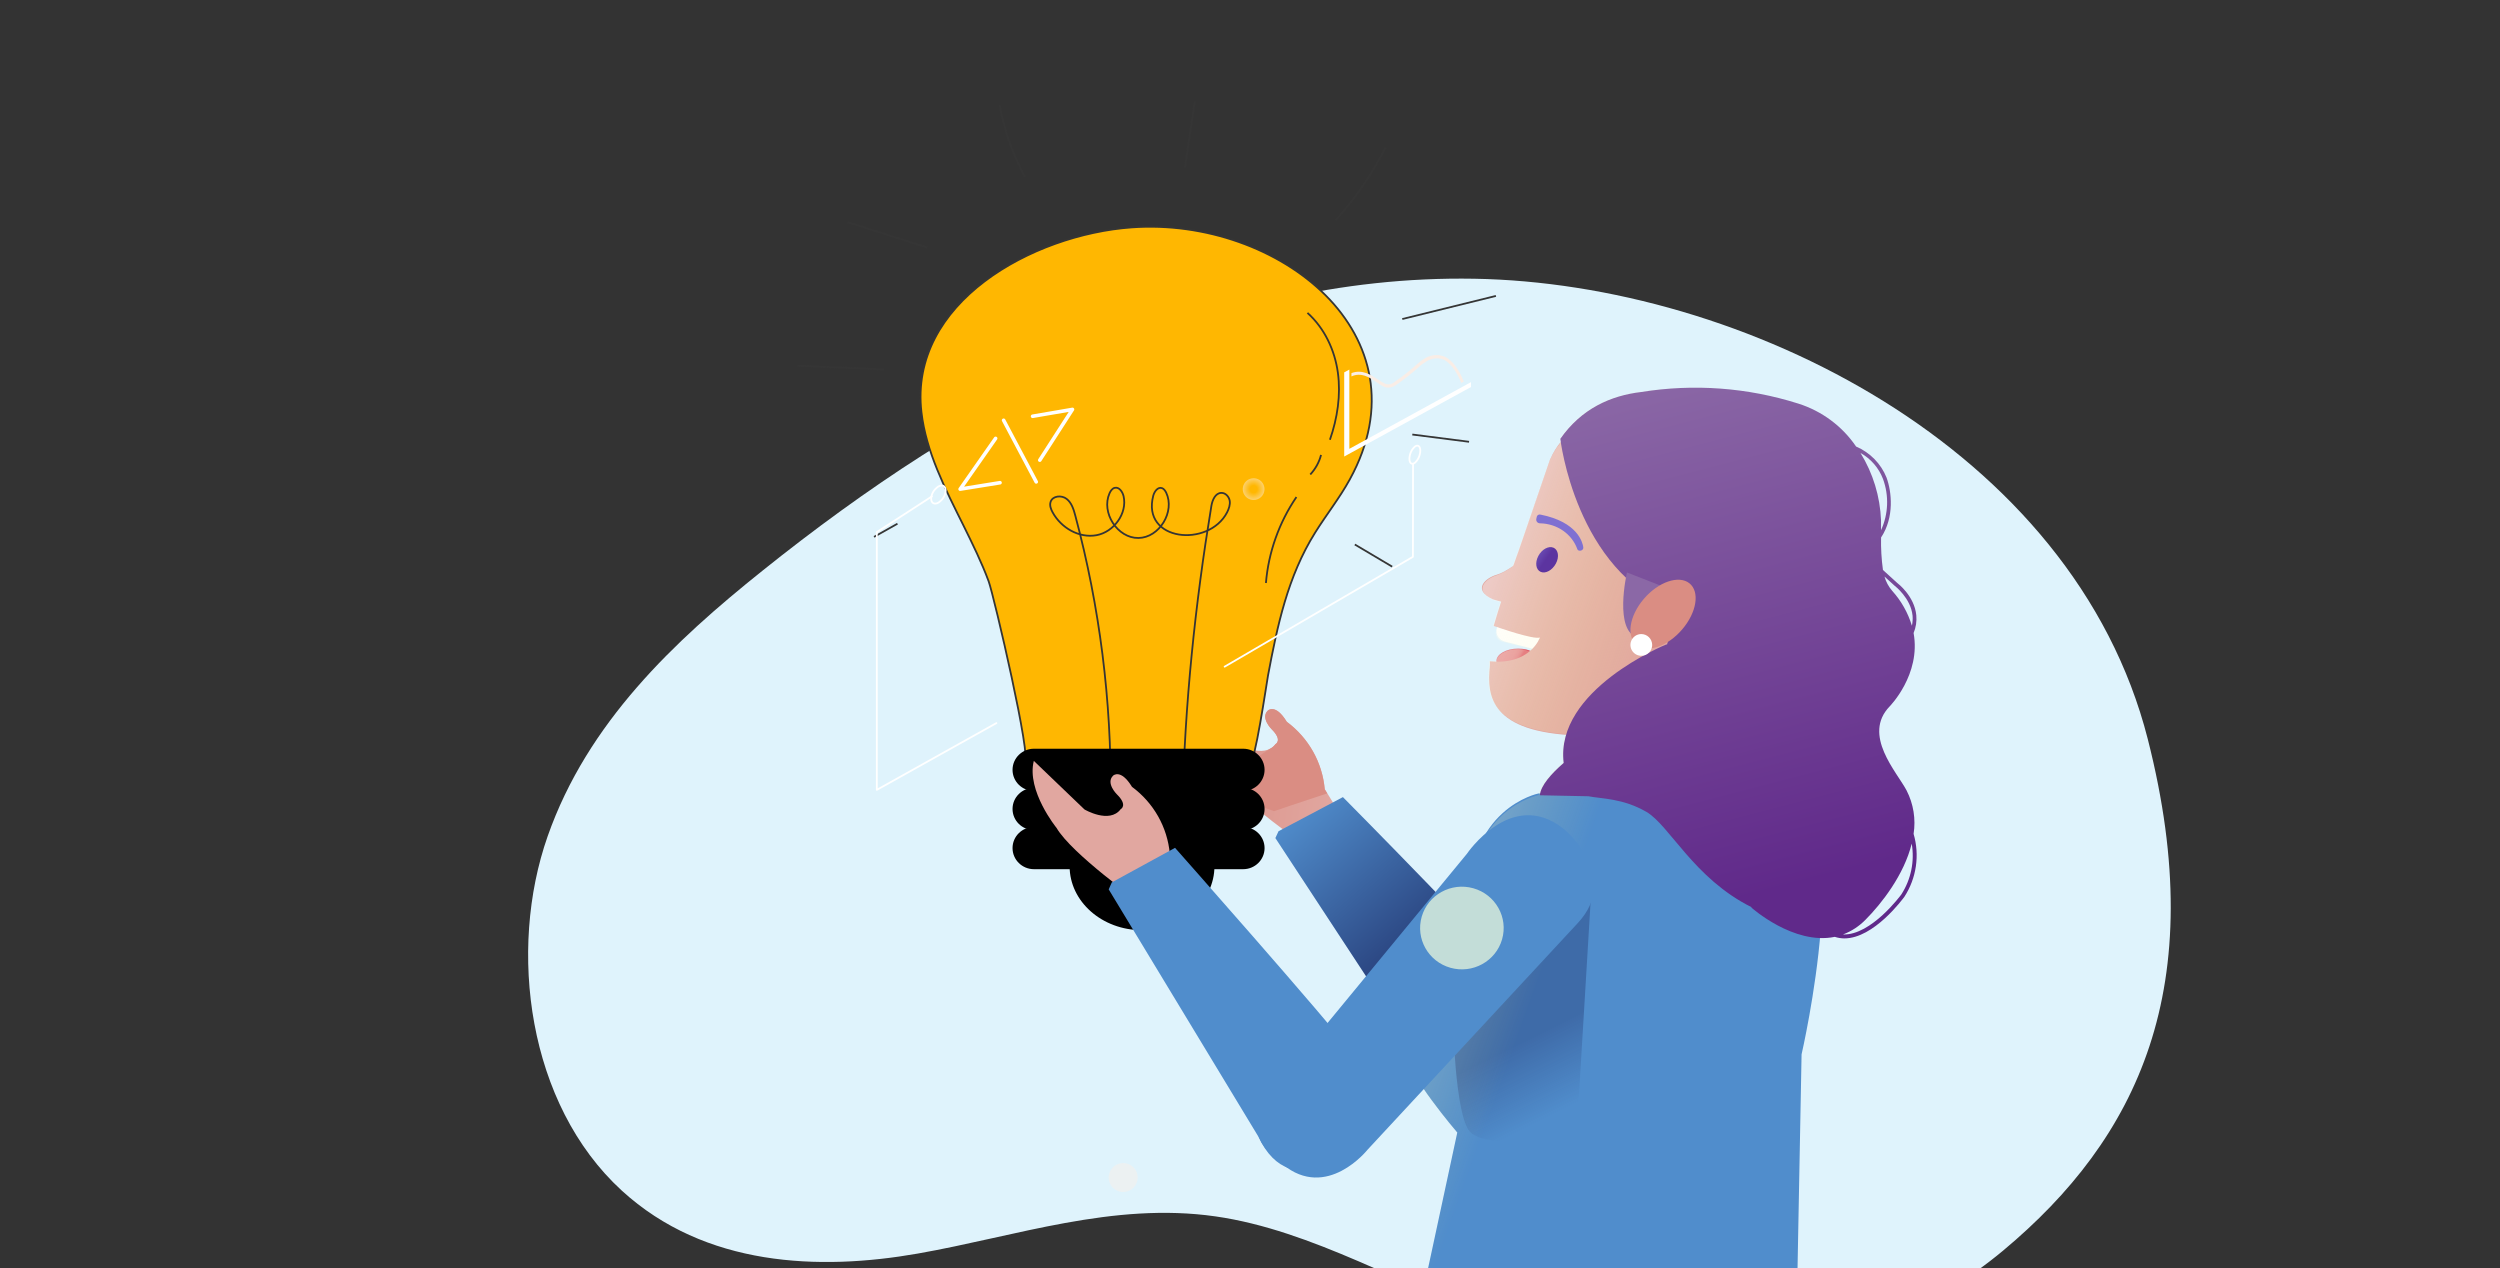
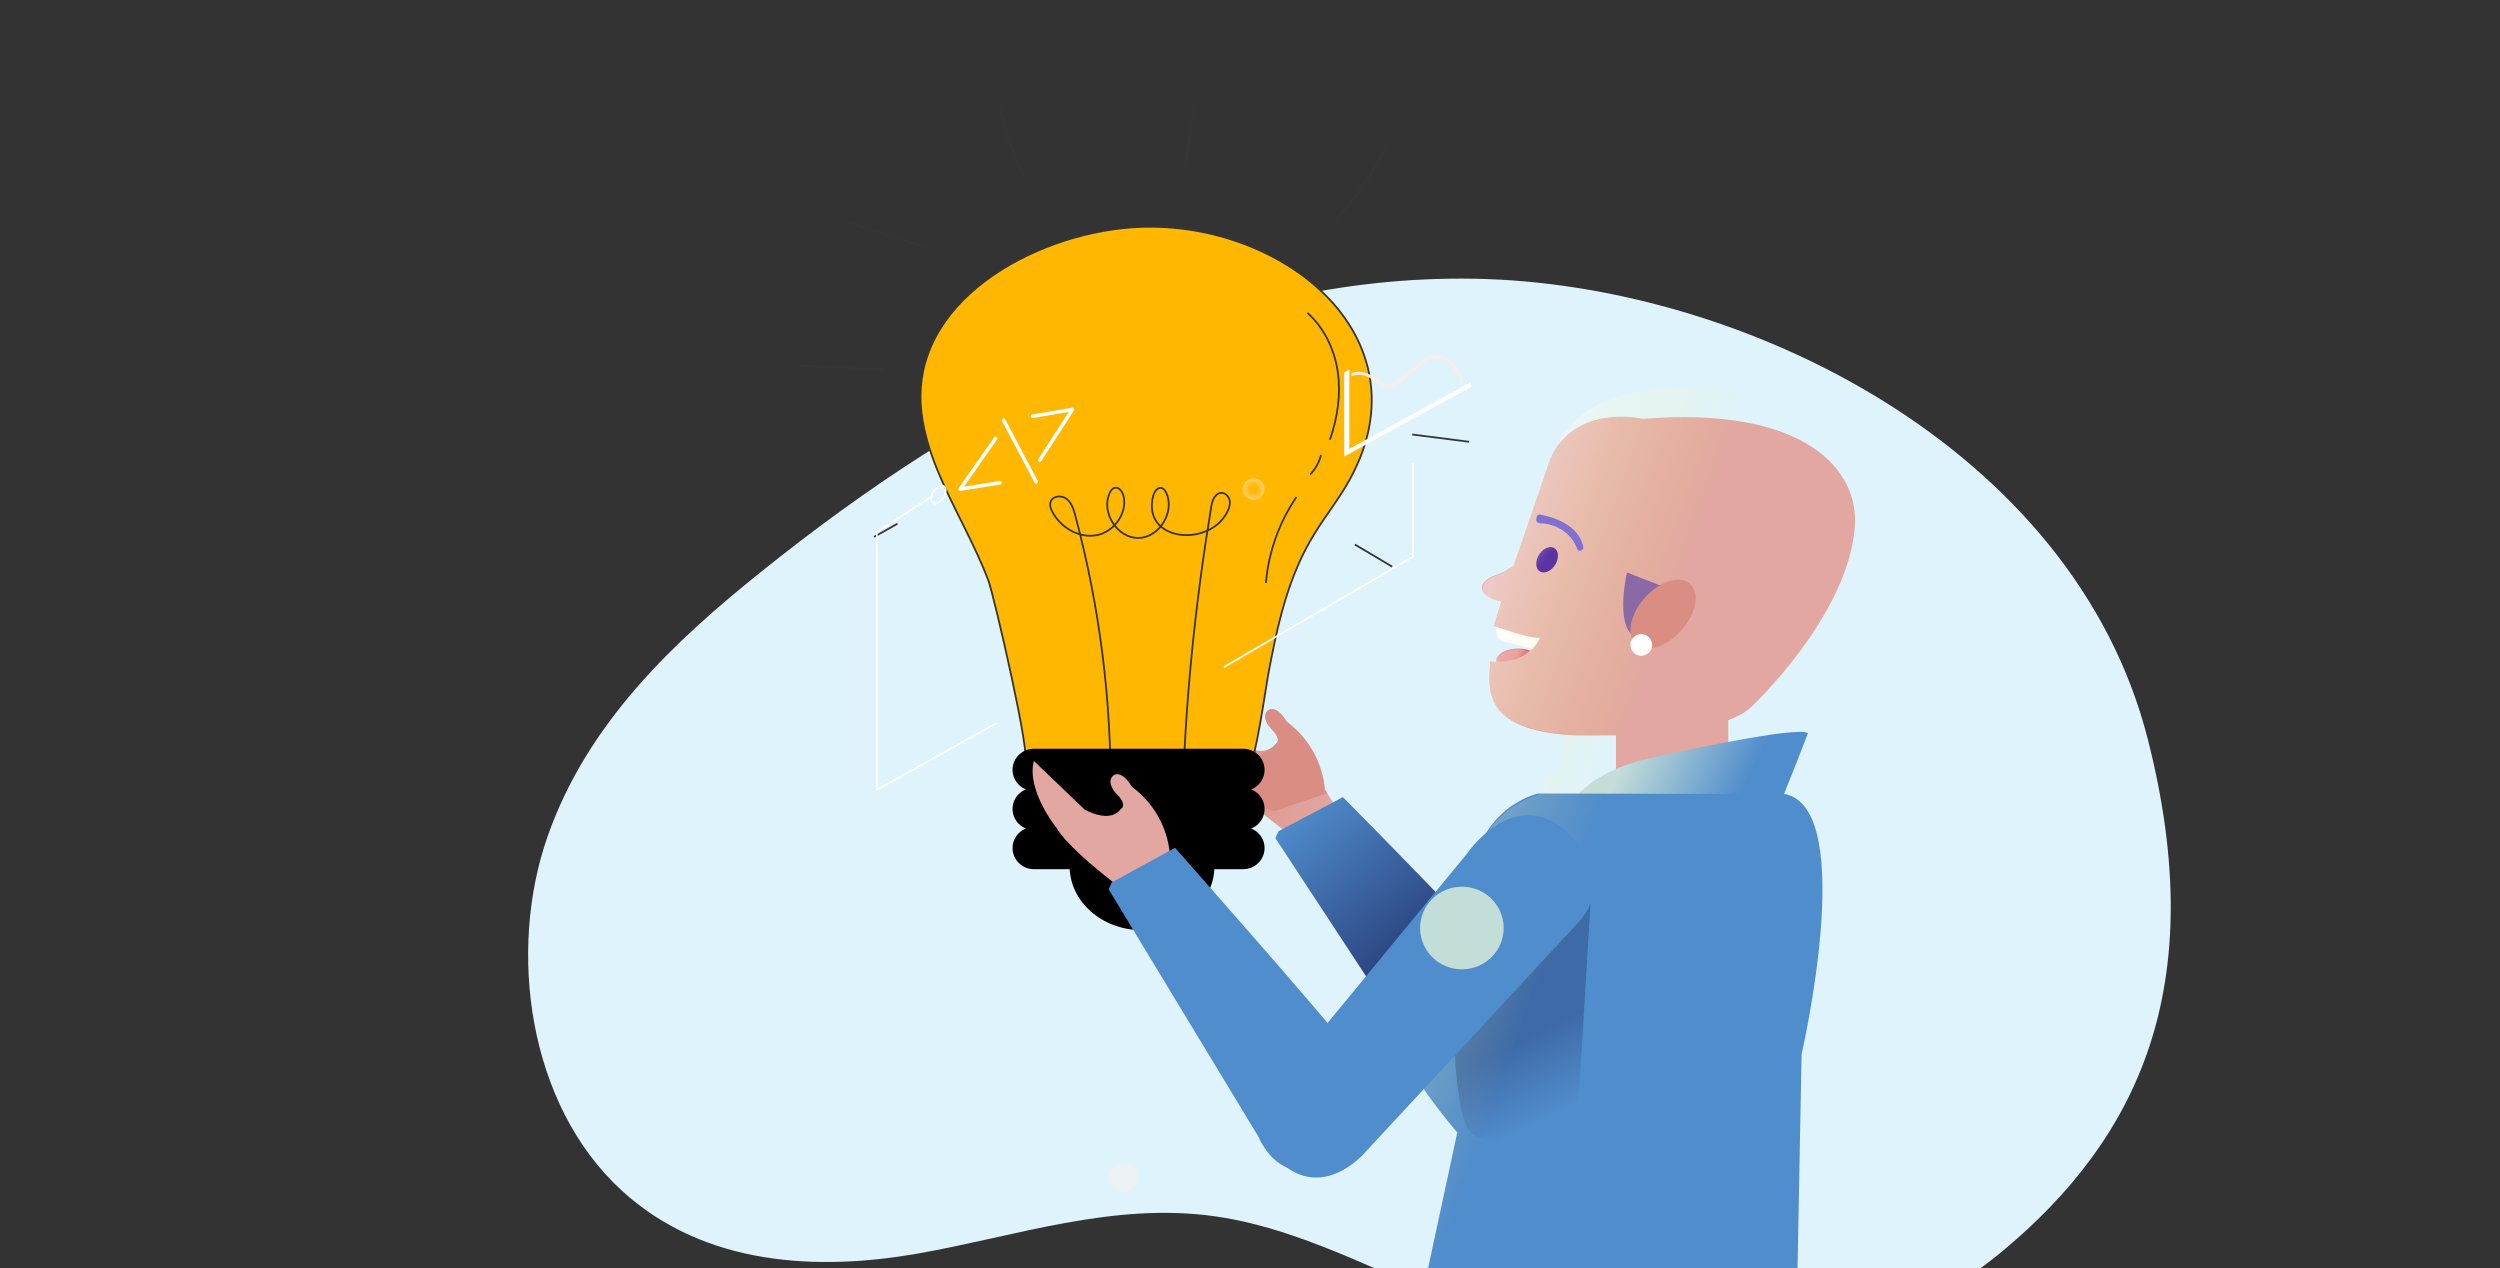
<svg xmlns="http://www.w3.org/2000/svg" width="690" height="350" viewBox="0 0 690 350" fill="none">
  <rect x="0" y="0" width="690" height="350" fill="#333333" stroke="none" />
  <g clip-path="url(#clip0_3189_2560)">
    <path d="M592.793 204.01C572.248 123.365 480.727 78.185 406.882 76.93C333.038 75.675 266.875 112.29 210.438 157.515C186.019 177.051 162.172 199.424 151.148 230.819C140.124 262.215 145.589 304.752 171.604 328.598C194.572 349.615 226.086 350.767 253.302 345.984C280.518 341.202 307.199 331.676 335.477 335.724C362.3 339.569 387.616 355.225 413.87 364.603C462.347 381.889 515.852 376.049 552.878 345.152C589.904 314.254 610.245 272.563 592.793 204.01Z" fill="#DFF3FC" />
    <path d="M327.947 191.984L341.587 205.405C341.587 205.405 348.903 209.54 352.04 205.405C352.04 205.405 354.123 204.375 350.986 201.271C350.986 201.271 347.849 198.167 349.932 196.106C349.932 196.106 352.027 194.033 355.165 199.198C358.137 201.396 360.606 204.189 362.412 207.396C364.217 210.603 365.318 214.151 365.643 217.808L368.792 222.973L357.297 231.266C357.297 231.266 338.462 217.833 334.271 210.607C334.246 210.595 325.876 200.253 327.947 191.984Z" fill="url(#paint0_linear_3189_2560)" />
    <path d="M350.955 201.253C354.092 204.357 352.009 205.388 352.009 205.388C351.825 205.632 351.618 205.858 351.389 206.062C351.105 206.312 350.788 206.523 350.447 206.688L337.836 215.091C339.77 217.116 342.139 219.262 344.557 221.323L351.625 223.887C351.625 223.887 359.834 221.078 366.306 218.98L365.612 217.839C365.288 214.183 364.187 210.635 362.381 207.428C360.575 204.221 358.106 201.427 355.134 199.229C351.997 194.064 349.901 196.138 349.901 196.138C347.818 198.15 350.955 201.253 350.955 201.253Z" fill="url(#paint1_linear_3189_2560)" />
    <path d="M295.211 239.064C295.211 248.819 304.163 256.729 315.2 256.729C326.236 256.729 335.189 248.819 335.189 239.064C335.189 229.308 326.236 221.398 315.2 221.398C304.163 221.398 295.211 229.308 295.211 239.064Z" fill="black" />
    <path d="M265.921 145.047C260.871 134.896 255.579 124.639 254.323 113.803C250.796 83.561 284.868 64.736 312.366 62.758C352.825 59.858 394.46 92.42 372.547 132.312C369.741 137.427 366.08 142.041 362.98 146.998C355.39 159.126 352.558 172.678 349.966 186.468C349.591 188.471 346.305 211.199 344.835 211.199L314.397 211.489H313.836C303.467 211.12 293.125 210.777 282.757 210.355C285.055 210.434 274.312 164.399 272.869 160.444C270.972 155.303 268.46 150.188 265.921 145.047Z" fill="#FFB701" stroke="#353535" stroke-width="0.5" stroke-miterlimit="10" />
    <path d="M326.379 222.044C326.994 194.518 329.853 166.728 334.343 139.624C334.61 138.016 335.438 136.065 337.095 136.038C338.244 136.012 339.18 137.067 339.393 138.174C339.581 139.281 339.18 140.415 338.672 141.417C333.568 151.251 314.968 149.406 318.309 136.776C318.629 135.616 319.592 134.324 320.714 134.72C321.248 134.905 321.596 135.458 321.863 135.959C324.375 141.232 319.966 148.43 314.193 148.483C308.421 148.562 303.852 141.47 306.23 136.144C306.524 135.485 306.978 134.799 307.673 134.641C308.876 134.351 309.811 135.722 310.105 136.935C311.2 141.733 307.406 146.848 302.622 147.718C297.839 148.589 292.842 145.688 290.517 141.391C290.036 140.52 289.662 139.492 289.956 138.543C290.49 136.829 293.002 136.592 294.392 137.699C295.781 138.78 296.342 140.626 296.797 142.366C303.504 167.44 306.791 193.437 306.524 219.408" stroke="#353535" stroke-width="0.5" stroke-miterlimit="10" />
    <path d="M343.115 218.302H285.367C282.107 218.302 279.461 215.692 279.461 212.475C279.461 209.259 282.107 206.648 285.367 206.648H343.115C346.376 206.648 349.021 209.259 349.021 212.475C349.021 215.692 346.376 218.302 343.115 218.302Z" fill="black" />
    <path d="M343.115 229.099H285.367C282.107 229.099 279.461 226.489 279.461 223.272C279.461 220.056 282.107 217.445 285.367 217.445H343.115C346.376 217.445 349.021 220.056 349.021 223.272C349.021 226.489 346.376 229.099 343.115 229.099Z" fill="black" />
    <path d="M343.115 239.896H285.367C282.107 239.896 279.461 237.286 279.461 234.069C279.461 230.852 282.107 228.242 285.367 228.242H343.115C346.376 228.242 349.021 230.852 349.021 234.069C349.021 237.286 346.376 239.896 343.115 239.896Z" fill="black" />
    <path d="M360.859 86.359C365.563 90.578 368.395 96.616 369.25 102.838C370.106 109.061 369.117 115.441 367.059 121.374" stroke="#353535" stroke-width="0.5" stroke-miterlimit="10" />
    <path d="M364.607 125.555C364.099 127.559 363.057 129.431 361.641 130.96" stroke="#353535" stroke-width="0.5" stroke-miterlimit="10" />
    <path d="M357.816 137.18C353.033 144.193 350.093 152.446 349.398 160.909" stroke="#353535" stroke-width="0.5" stroke-miterlimit="10" />
    <path d="M220 100.938C227.99 101.28 235.98 101.623 243.997 101.966" stroke="#353535" stroke-width="0.5" stroke-miterlimit="10" />
    <path d="M233.953 61.32C241.275 63.641 248.597 65.987 255.893 68.307" stroke="#353535" stroke-width="0.5" stroke-miterlimit="10" />
    <path d="M275.922 28.969C277.124 35.903 279.503 42.653 282.923 48.849" stroke="#353535" stroke-width="0.5" stroke-miterlimit="10" />
    <path d="M329.754 28C328.845 34.064 327.963 40.155 327.055 46.219" stroke="#353535" stroke-width="0.5" stroke-miterlimit="10" />
    <path d="M382.388 40.727C378.726 47.977 374.077 54.753 368.625 60.818" stroke="#353535" stroke-width="0.5" stroke-miterlimit="10" />
-     <path d="M387.031 88.052C395.636 85.917 404.268 83.808 412.873 81.672" stroke="#353535" stroke-width="0.5" stroke-miterlimit="10" />
    <path d="M389.797 119.93C395.008 120.589 400.246 121.274 405.457 121.934" stroke="#353535" stroke-width="0.5" stroke-miterlimit="10" />
    <path d="M373.93 150.281C377.377 152.311 380.798 154.368 384.245 156.398" stroke="#353535" stroke-width="0.5" stroke-miterlimit="10" />
    <path d="M247.701 144.539C245.537 145.752 243.399 146.965 241.234 148.178" stroke="#353535" stroke-width="0.5" stroke-miterlimit="10" />
    <path style="mix-blend-mode:overlay" opacity="0.59" d="M349 135C349 134.407 348.824 133.827 348.494 133.333C348.165 132.84 347.696 132.455 347.148 132.228C346.6 132.001 345.997 131.942 345.415 132.058C344.833 132.173 344.298 132.459 343.879 132.879C343.459 133.298 343.173 133.833 343.058 134.415C342.942 134.997 343.001 135.6 343.228 136.148C343.455 136.696 343.84 137.165 344.333 137.494C344.827 137.824 345.407 138 346 138C346.796 138 347.559 137.684 348.121 137.121C348.684 136.559 349 135.796 349 135Z" fill="url(#paint2_radial_3189_2560)" />
    <path style="mix-blend-mode:overlay" opacity="0.59" d="M495 211C495 210.407 494.824 209.827 494.494 209.333C494.165 208.84 493.696 208.455 493.148 208.228C492.6 208.001 491.997 207.942 491.415 208.058C490.833 208.173 490.298 208.459 489.879 208.879C489.459 209.298 489.173 209.833 489.058 210.415C488.942 210.997 489.001 211.6 489.228 212.148C489.455 212.696 489.84 213.165 490.333 213.494C490.827 213.824 491.407 214 492 214C492.796 214 493.559 213.684 494.121 213.121C494.684 212.559 495 211.796 495 211Z" fill="url(#paint3_radial_3189_2560)" />
    <path style="mix-blend-mode:overlay" opacity="0.59" d="M314 324.999C314 324.211 313.767 323.441 313.33 322.784C312.894 322.128 312.273 321.615 311.546 321.311C310.819 321.006 310.018 320.923 309.244 321.072C308.47 321.221 307.757 321.596 307.195 322.148C306.633 322.701 306.247 323.408 306.085 324.179C305.923 324.95 305.993 325.753 306.286 326.485C306.578 327.216 307.081 327.846 307.73 328.293C308.378 328.741 309.145 328.986 309.933 328.999C310.464 329.008 310.992 328.911 311.485 328.714C311.978 328.517 312.426 328.224 312.805 327.852C313.183 327.479 313.484 327.035 313.689 326.546C313.894 326.056 314 325.53 314 324.999Z" fill="url(#paint4_radial_3189_2560)" />
    <path style="mix-blend-mode:overlay" opacity="0.59" d="M462 189C465.314 189 468 186.314 468 183C468 179.686 465.314 177 462 177C458.686 177 456 179.686 456 183C456 186.314 458.686 189 462 189Z" fill="url(#paint5_radial_3189_2560)" />
    <path d="M425 182.482C425 184.427 422.317 186 419.006 186C415.696 186 413 184.427 413 182.482C413 180.537 415.721 179 419.006 179C422.292 179 425 180.549 425 182.482Z" fill="url(#paint6_linear_3189_2560)" />
    <path d="M425.988 172.392L417.083 170.101C415.493 169.691 413.868 170.635 413.454 172.209L413.126 173.455C412.712 175.029 413.667 176.637 415.257 177.046L424.162 179.338C425.752 179.747 427.377 178.803 427.791 177.229L428.119 175.983C428.533 174.409 427.578 172.801 425.988 172.392Z" fill="white" />
    <path d="M370.643 220C370.643 220 415.233 264.979 426.672 279.105C429.704 282.838 427.687 290.958 419.154 298.422C419.154 298.422 402.541 313.764 392.844 293.56L352 231.306L352.877 229.409L370.643 220Z" fill="url(#paint7_linear_3189_2560)" />
    <path d="M424.023 151C424.023 151 417.266 157.418 413.098 158.623C409.966 159.524 406.251 162.751 412.024 165.418L421.085 168C421.085 168 429.797 153.667 424.023 151Z" fill="url(#paint8_linear_3189_2560)" />
    <path d="M453.393 115.604C453.393 115.604 434.67 111.059 427.78 126.904L419.243 151.75C419.243 151.75 415.03 163.173 412.254 172.744C413.84 173.312 423.208 176.56 425.017 175.955C425.017 175.955 422.452 183.599 411.189 182.525C411.232 183.022 411.232 183.522 411.189 184.019C410.334 192.12 411.424 202.136 435.475 203L459.824 202.914C459.824 202.914 477.382 200.777 483.293 195.171C483.293 195.171 509.773 170.472 511.904 145.773C513.391 129.386 497.803 112.023 453.393 115.604Z" fill="url(#paint9_linear_3189_2560)" />
    <path d="M446 200.993V218H477V181C477 181 446 183.998 446 200.993Z" fill="url(#paint10_linear_3189_2560)" />
    <path d="M433 222.552C433 222.552 437.586 213.356 454.566 209.47C463.061 207.521 495.988 200.359 499 202.344C499 202.344 491.869 221.017 489.852 225L433 222.552Z" fill="url(#paint11_linear_3189_2560)" />
    <path d="M424.61 219C424.61 219 404.381 223.019 405.36 251.149C405.36 251.149 387.622 279.832 388.006 290.586C388.204 296.239 402.211 312.583 402.211 312.583L393.944 351L496.108 350.693L497.236 291.003C497.236 291.003 512.879 223.178 492.625 219.16L424.61 219Z" fill="url(#paint12_linear_3189_2560)" />
    <path d="M285.334 210L299.322 223.414C299.322 223.414 306.197 227.463 309.304 223.34C309.304 223.34 311.388 222.307 308.256 219.23C308.256 219.23 305.124 216.153 307.208 214.086C307.208 214.086 309.292 212.031 312.424 217.163C315.379 219.346 317.835 222.118 319.635 225.298C321.434 228.478 322.535 231.996 322.868 235.623L326 240.767L314.545 249C314.545 249 295.765 235.66 291.585 228.472C291.61 228.509 283.25 218.233 285.334 210Z" fill="url(#paint13_linear_3189_2560)" />
    <path d="M324.31 234C324.31 234 364.717 279.575 375.956 293.871C378.932 297.67 383.642 307.278 375.304 314.839C375.304 314.839 356.773 334.044 347.206 313.532L306 245.471L306.861 243.534L324.31 234Z" fill="url(#paint14_linear_3189_2560)" />
    <path style="mix-blend-mode:overlay" d="M435.157 312.84C435.157 312.84 411.306 317.951 405.782 312.448C401.544 308.232 401 280.926 401 280.926L439 249L435.157 312.84Z" fill="url(#paint15_linear_3189_2560)" />
    <path style="mix-blend-mode:overlay" d="M528.155 230.09C528.796 225.994 528.117 221.803 526.213 218.106C523.537 213.021 513.89 202.813 521.533 194.922C521.533 194.922 530.246 186.123 528.155 174.678C528.803 173.128 529.059 171.446 528.902 169.777C528.379 164.458 523.773 160.978 523.624 160.868L519.678 157.29C519.269 154.322 519.094 151.327 519.155 148.332C522.889 142.708 522.093 135.686 520.674 131.814C519.911 129.909 518.774 128.171 517.328 126.699C515.882 125.227 514.155 124.05 512.247 123.236C508.423 117.625 502.787 113.45 496.251 111.387C482.239 106.96 467.36 105.864 452.834 108.188C444.357 109.181 436.253 112.783 430.428 121.104C430.428 121.104 430.428 121.57 430.615 122.329C429.392 123.816 428.39 125.466 427.64 127.231L419.063 151.886C419.063 151.886 418.416 153.626 417.457 156.322C416.146 157.354 414.681 158.18 413.113 158.773C410.101 159.679 406.528 162.927 412.08 165.61L414.084 166.211C413.375 168.38 412.665 170.598 412.043 172.73L413.188 173.122L412.914 174.139C412.83 174.452 412.81 174.778 412.854 175.099C412.899 175.42 413.008 175.729 413.174 176.008C413.341 176.287 413.562 176.531 413.825 176.726C414.088 176.92 414.388 177.061 414.706 177.141L422.598 179.163C422.412 179.347 422.212 179.518 422.001 179.702C421.011 179.349 419.966 179.17 418.914 179.175C415.752 179.175 413.163 180.658 412.976 182.533C412.341 182.533 411.669 182.533 410.972 182.435C411.016 182.928 411.016 183.424 410.972 183.918C410.151 191.564 411.122 200.926 432.034 202.556C431.224 205.131 430.97 207.844 431.287 210.521C427.876 213.474 424.926 216.758 424.702 219.442C424.702 219.442 404.45 223.388 405.433 251.437C405.433 251.437 387.62 280.037 388.006 290.76C388.205 296.396 402.271 312.694 402.271 312.694L393.969 351L496.563 350.694L497.695 291.176C500.048 280.49 501.748 269.675 502.786 258.789C503.99 258.807 505.192 258.696 506.371 258.458C507.222 258.738 508.113 258.883 509.01 258.887C517.188 258.887 525.192 247.969 525.628 247.393C527.27 244.85 528.344 241.992 528.78 239.009C529.216 236.026 529.003 232.986 528.155 230.09ZM522.952 161.677C522.952 161.677 527.383 165.034 527.869 169.899C527.949 170.826 527.886 171.76 527.682 172.668C526.606 169.102 524.744 165.814 522.23 163.037C521.239 161.893 520.512 160.551 520.101 159.103L522.952 161.677ZM519.69 132.181C521.382 136.786 521.186 141.858 519.143 146.323C519.143 145.44 519.143 144.546 519.143 143.59C518.892 137.022 516.938 130.627 513.467 125.013C516.332 126.609 518.535 129.147 519.69 132.181ZM524.757 246.805C524.657 246.927 516.442 258.115 508.637 257.833C510.99 256.944 513.115 255.555 514.861 253.765C519.267 249.354 525.528 241.389 527.632 232.774C528.473 237.64 527.448 242.64 524.757 246.805Z" fill="url(#paint16_linear_3189_2560)" />
    <path d="M435.461 254.775L377.429 317.335C377.429 317.335 366.217 331.46 354.007 321.36C348.8 317.052 340.776 311.273 355.029 296.149L404.863 235.65C404.863 235.65 417.085 217.5 431.337 228.588C431.387 228.538 447.67 241.663 435.461 254.775Z" fill="url(#paint17_linear_3189_2560)" />
    <path d="M414.574 259.259C416.318 253.198 412.766 246.887 406.64 245.162C400.515 243.437 394.135 246.951 392.392 253.011C390.648 259.072 394.2 265.383 400.326 267.108C406.451 268.833 412.831 265.319 414.574 259.259Z" fill="url(#paint18_linear_3189_2560)" />
    <path d="M396.239 274.445L387.463 267.292C385.391 265.603 382.327 265.896 380.62 267.946L379.256 269.584C377.55 271.634 377.846 274.665 379.918 276.354L388.694 283.506C390.766 285.195 393.83 284.902 395.537 282.852L396.901 281.214C398.607 279.164 398.311 276.133 396.239 274.445Z" fill="url(#paint19_linear_3189_2560)" />
    <path d="M424.571 153.462C423.598 155.312 423.899 157.261 425.242 157.84C426.585 158.42 428.461 157.372 429.434 155.522C430.407 153.672 430.092 151.724 428.749 151.156C427.407 150.589 425.53 151.613 424.571 153.462Z" fill="url(#paint20_linear_3189_2560)" />
    <path d="M425.054 144.438C427.34 144.476 429.557 145.183 431.401 146.463C433.245 147.743 434.624 149.533 435.348 151.586C435.598 152.22 436.662 152.071 436.911 151.511C436.989 151.37 437.017 151.209 436.99 151.051C436.819 149.808 435.519 144.078 425.172 142.027C425.063 141.999 424.949 141.993 424.838 142.008C424.727 142.024 424.62 142.06 424.524 142.116C424.428 142.172 424.345 142.246 424.28 142.333C424.216 142.42 424.17 142.519 424.148 142.623L424.016 143.27C423.989 143.413 423.996 143.56 424.036 143.701C424.075 143.842 424.147 143.972 424.246 144.084C424.345 144.195 424.469 144.285 424.608 144.346C424.748 144.407 424.9 144.439 425.054 144.438Z" fill="url(#paint21_linear_3189_2560)" />
    <path d="M398.436 98.328C397.533 98.019 396.574 97.927 395.631 98.058C394.689 98.189 393.788 98.541 392.997 99.086C392.393 99.463 391.821 99.893 391.288 100.371C389.23 102.236 387.05 103.953 384.764 105.51C384.419 105.796 384.006 105.983 383.567 106.051C383.129 106.119 382.68 106.065 382.269 105.895C381.592 105.562 380.941 105.176 380.323 104.739C378.364 103.454 375.957 101.848 373 102.979V103.891C375.707 102.683 377.828 104.084 379.874 105.445C380.528 105.932 381.221 106.362 381.944 106.73C382.336 106.912 382.762 107.004 383.192 107C383.926 106.954 384.636 106.71 385.25 106.293C387.578 104.702 389.796 102.947 391.887 101.039C392.384 100.604 392.918 100.217 393.484 99.883C394.161 99.409 394.932 99.096 395.741 98.967C396.55 98.838 397.377 98.896 398.162 99.138C401.181 100.268 403.152 105.201 403.289 105.677L404 105.343C403.701 104.482 401.73 99.561 398.436 98.328Z" fill="#F9EDE6" />
    <path d="M372.418 123.875V102L371 102.776V126L406 106.812V105.463L372.418 123.875Z" fill="white" />
    <path d="M285 114.89L296 113L286.983 127" stroke="white" stroke-linecap="round" stroke-linejoin="round" />
    <path d="M286 133L277 116" stroke="white" stroke-linecap="round" stroke-linejoin="round" />
    <path d="M274.791 121L265 135L276 133.226" stroke="white" stroke-linecap="round" stroke-linejoin="round" />
    <path d="M390 128L389.963 153.684L338 184" stroke="white" stroke-width="0.5" stroke-linecap="round" stroke-linejoin="round" />
    <path d="M257.207 137L242 146.858V218L275 199.575" stroke="white" stroke-width="0.5" stroke-linecap="round" stroke-linejoin="round" />
-     <path d="M257 137.62C257 138.871 257.908 139.347 259 138.734C259.611 138.325 260.105 137.813 260.451 137.235C260.796 136.656 260.983 136.023 261 135.38C261 134.129 260.108 133.653 259 134.266C258.392 134.678 257.9 135.189 257.555 135.768C257.21 136.346 257.021 136.977 257 137.62V137.62Z" stroke="white" stroke-width="0.5" stroke-linecap="round" stroke-linejoin="round" />
-     <path d="M389 126.615C389 127.866 389.672 128.353 390.506 127.728C390.961 127.319 391.329 126.809 391.587 126.233C391.845 125.657 391.986 125.029 392 124.389C392 123.139 391.328 122.651 390.506 123.264C390.048 123.675 389.677 124.186 389.418 124.764C389.158 125.342 389.016 125.973 389 126.615V126.615Z" stroke="white" stroke-width="0.5" stroke-linecap="round" stroke-linejoin="round" />
-     <path d="M528.153 230.152C528.793 226.054 528.115 221.86 526.216 218.162C523.546 213.074 513.921 202.861 521.546 194.966C521.546 194.966 530.24 186.163 528.153 174.712C528.8 173.161 529.055 171.478 528.898 169.808C528.377 164.487 523.782 161.005 523.633 160.895L519.696 157.315C519.287 154.345 519.113 151.349 519.174 148.353C522.9 142.725 522.105 135.7 520.689 131.826C519.928 129.92 518.794 128.181 517.351 126.709C515.908 125.236 514.186 124.059 512.282 123.244C508.467 117.63 502.844 113.453 496.323 111.389C482.342 106.96 467.498 105.863 453.005 108.189C444.548 109.182 436.463 112.786 430.651 121.111C430.651 121.111 434.799 157.609 462.27 168.018C461.76 171.328 461.042 174.604 460.121 177.826L459.687 177.961C459.687 177.961 429.136 190.405 431.57 210.573C428.167 213.527 425.224 216.813 425 219.498L438.4 219.768C442.126 220.491 447.851 220.319 454.322 224.022C460.792 227.725 467.424 242.412 483.42 250.381L483.357 250.467C483.357 250.467 495.019 260.925 506.407 258.571C507.256 258.851 508.145 258.996 509.04 259C517.2 259 525.185 248.076 525.62 247.5C527.265 244.952 528.343 242.087 528.779 239.095C529.216 236.104 529.003 233.055 528.153 230.152ZM522.962 161.704C522.962 161.704 527.383 165.063 527.868 169.931C527.948 170.858 527.885 171.792 527.681 172.701C526.608 169.134 524.75 165.843 522.242 163.065C521.253 161.921 520.528 160.578 520.118 159.129L522.962 161.704ZM519.708 132.194C521.396 136.801 521.2 141.876 519.162 146.342C519.162 145.459 519.162 144.565 519.162 143.608C518.911 137.037 516.962 130.639 513.499 125.022C516.358 126.619 518.556 129.158 519.708 132.194ZM524.763 246.875C524.663 246.997 516.467 258.191 508.68 257.909C511.027 257.019 513.148 255.629 514.89 253.839C519.286 249.425 525.533 241.456 527.632 232.837C528.471 237.706 527.448 242.708 524.763 246.875Z" fill="url(#paint22_linear_3189_2560)" />
+     <path d="M257 137.62C257 138.871 257.908 139.347 259 138.734C259.611 138.325 260.105 137.813 260.451 137.235C260.796 136.656 260.983 136.023 261 135.38C261 134.129 260.108 133.653 259 134.266C258.392 134.678 257.9 135.189 257.555 135.768C257.21 136.346 257.021 136.977 257 137.62V137.62" stroke="white" stroke-width="0.5" stroke-linecap="round" stroke-linejoin="round" />
    <path d="M449.043 158C449.043 158 445.214 174.522 452.231 176L460 162.287L449.043 158Z" fill="url(#paint23_linear_3189_2560)" />
    <path d="M464.293 173.705C460.279 178.425 454.65 180.336 451.726 178.012C448.801 175.687 449.682 169.988 453.696 165.291C457.709 160.595 463.35 158.66 466.275 160.984C469.199 163.309 468.318 168.996 464.293 173.705Z" fill="url(#paint24_linear_3189_2560)" />
    <path d="M456 178C456 178.593 455.824 179.173 455.494 179.667C455.165 180.16 454.696 180.545 454.148 180.772C453.6 180.999 452.997 181.058 452.415 180.942C451.833 180.827 451.298 180.541 450.879 180.121C450.459 179.702 450.173 179.167 450.058 178.585C449.942 178.003 450.001 177.4 450.228 176.852C450.455 176.304 450.84 175.835 451.333 175.506C451.827 175.176 452.407 175 453 175C453.795 175.003 454.556 175.32 455.118 175.882C455.68 176.444 455.997 177.205 456 178Z" fill="white" />
  </g>
  <defs>
    <linearGradient id="paint0_linear_3189_2560" x1="324.96" y1="209.328" x2="369.385" y2="215.775" gradientUnits="userSpaceOnUse">
      <stop stop-color="#DA8D83" />
      <stop offset="1" stop-color="#E1A7A0" />
    </linearGradient>
    <linearGradient id="paint1_linear_3189_2560" x1="214409" y1="-25832.6" x2="215069" y2="-25832.6" gradientUnits="userSpaceOnUse">
      <stop stop-color="#DA8D83" />
      <stop offset="1" stop-color="#E1A7A0" />
    </linearGradient>
    <radialGradient id="paint2_radial_3189_2560" cx="0" cy="0" r="1" gradientUnits="userSpaceOnUse" gradientTransform="translate(346 135) rotate(180) scale(3)">
      <stop offset="0.33" stop-color="#F9EDE6" stop-opacity="0" />
      <stop offset="1" stop-color="#F9EDE6" stop-opacity="0.8" />
    </radialGradient>
    <radialGradient id="paint3_radial_3189_2560" cx="0" cy="0" r="1" gradientUnits="userSpaceOnUse" gradientTransform="translate(-29543.6 2068.96) scale(14.28)">
      <stop offset="0.33" stop-color="#F9EDE6" stop-opacity="0" />
      <stop offset="1" stop-color="#F9EDE6" stop-opacity="0.8" />
    </radialGradient>
    <radialGradient id="paint4_radial_3189_2560" cx="0" cy="0" r="1" gradientUnits="userSpaceOnUse" gradientTransform="translate(-38563.3 3544.36) scale(24.4)">
      <stop offset="0.33" stop-color="#F9EDE6" stop-opacity="0" />
      <stop offset="1" stop-color="#F9EDE6" stop-opacity="0.8" />
    </radialGradient>
    <radialGradient id="paint5_radial_3189_2560" cx="0" cy="0" r="1" gradientUnits="userSpaceOnUse" gradientTransform="translate(53315 3628.36) rotate(180) scale(58.32)">
      <stop offset="0.33" stop-color="#F9EDE6" stop-opacity="0" />
      <stop offset="1" stop-color="#F9EDE6" stop-opacity="0.8" />
    </radialGradient>
    <linearGradient id="paint6_linear_3189_2560" x1="415.207" y1="180.477" x2="419.063" y2="182.695" gradientUnits="userSpaceOnUse">
      <stop stop-color="#E38189" />
      <stop offset="0.52" stop-color="#E37F87" />
      <stop offset="0.71" stop-color="#E27882" />
      <stop offset="0.85" stop-color="#E06D78" />
      <stop offset="0.95" stop-color="#DE5C6A" />
      <stop offset="1" stop-color="#DD5262" />
    </linearGradient>
    <linearGradient id="paint7_linear_3189_2560" x1="354.167" y1="226.151" x2="392.063" y2="270.223" gradientUnits="userSpaceOnUse">
      <stop stop-color="#508DCC" />
      <stop offset="1" stop-color="#243873" />
    </linearGradient>
    <linearGradient id="paint8_linear_3189_2560" x1="11202.3" y1="4963.53" x2="10573.6" y2="4704.96" gradientUnits="userSpaceOnUse">
      <stop stop-color="#DA8D83" />
      <stop offset="1" stop-color="#E1A7A0" />
    </linearGradient>
    <linearGradient id="paint9_linear_3189_2560" x1="64927.8" y1="24167.2" x2="61321.1" y2="22463.7" gradientUnits="userSpaceOnUse">
      <stop stop-color="#DA8D83" />
      <stop offset="1" stop-color="#E1A7A0" />
    </linearGradient>
    <linearGradient id="paint10_linear_3189_2560" x1="19915.6" y1="11258.4" x2="18705.5" y2="10841.2" gradientUnits="userSpaceOnUse">
      <stop stop-color="#DA8D83" />
      <stop offset="1" stop-color="#E1A7A0" />
    </linearGradient>
    <linearGradient id="paint11_linear_3189_2560" x1="450.656" y1="205.304" x2="480.333" y2="219.38" gradientUnits="userSpaceOnUse">
      <stop stop-color="#C3DDD8" />
      <stop offset="1" stop-color="#508DCC" />
    </linearGradient>
    <linearGradient id="paint12_linear_3189_2560" x1="897410" y1="45010.6" x2="903257" y2="48871.8" gradientUnits="userSpaceOnUse">
      <stop stop-color="#508DCC" />
      <stop offset="1" stop-color="#243873" />
    </linearGradient>
    <linearGradient id="paint13_linear_3189_2560" x1="20755.5" y1="13340.5" x2="21095.3" y2="12452.4" gradientUnits="userSpaceOnUse">
      <stop stop-color="#DA8D83" />
      <stop offset="1" stop-color="#E1A7A0" />
    </linearGradient>
    <linearGradient id="paint14_linear_3189_2560" x1="38475.9" y1="31018.2" x2="42680.2" y2="35056.3" gradientUnits="userSpaceOnUse">
      <stop stop-color="#508DCC" />
      <stop offset="1" stop-color="#243873" />
    </linearGradient>
    <linearGradient id="paint15_linear_3189_2560" x1="456.435" y1="293.643" x2="446.765" y2="274.318" gradientUnits="userSpaceOnUse">
      <stop stop-color="#243873" stop-opacity="0" />
      <stop offset="1" stop-color="#243873" stop-opacity="0.4" />
    </linearGradient>
    <linearGradient id="paint16_linear_3189_2560" x1="439.365" y1="229.184" x2="392.417" y2="212.35" gradientUnits="userSpaceOnUse">
      <stop stop-color="#FBF480" stop-opacity="0" />
      <stop offset="1" stop-color="white" stop-opacity="0.4" />
    </linearGradient>
    <linearGradient id="paint17_linear_3189_2560" x1="50733.5" y1="32564" x2="55450" y2="37629.9" gradientUnits="userSpaceOnUse">
      <stop stop-color="#508DCC" />
      <stop offset="1" stop-color="#243873" />
    </linearGradient>
    <linearGradient id="paint18_linear_3189_2560" x1="173221" y1="8041.51" x2="173280" y2="8297.12" gradientUnits="userSpaceOnUse">
      <stop stop-color="#C3DDD8" />
      <stop offset="1" stop-color="#508DCC" />
    </linearGradient>
    <linearGradient id="paint19_linear_3189_2560" x1="108760" y1="22378.2" x2="108715" y2="22450.9" gradientUnits="userSpaceOnUse">
      <stop stop-color="#C3DDD8" />
      <stop offset="1" stop-color="#508DCC" />
    </linearGradient>
    <linearGradient id="paint20_linear_3189_2560" x1="420.872" y1="151.119" x2="426.422" y2="154.896" gradientUnits="userSpaceOnUse">
      <stop stop-color="#7F70D2" />
      <stop offset="1" stop-color="#5C34A0" />
    </linearGradient>
    <linearGradient id="paint21_linear_3189_2560" x1="7927.2" y1="3915.87" x2="7969.86" y2="3957.56" gradientUnits="userSpaceOnUse">
      <stop stop-color="#7F70D2" />
      <stop offset="1" stop-color="#5C34A0" />
    </linearGradient>
    <linearGradient id="paint22_linear_3189_2560" x1="453.676" y1="103.824" x2="490.639" y2="245.688" gradientUnits="userSpaceOnUse">
      <stop stop-color="#8B68A6" />
      <stop offset="1" stop-color="#60298A" />
    </linearGradient>
    <linearGradient id="paint23_linear_3189_2560" x1="7807.36" y1="4271.36" x2="8568.61" y2="6194" gradientUnits="userSpaceOnUse">
      <stop stop-color="#8B68A6" />
      <stop offset="1" stop-color="#60298A" />
    </linearGradient>
    <linearGradient id="paint24_linear_3189_2560" x1="11635.6" y1="5407.8" x2="11900.3" y2="5407.8" gradientUnits="userSpaceOnUse">
      <stop stop-color="#DA8D83" />
      <stop offset="1" stop-color="#E1A7A0" />
    </linearGradient>
    <clipPath id="clip0_3189_2560">
      <rect width="690" height="350" fill="white" />
    </clipPath>
  </defs>
</svg>